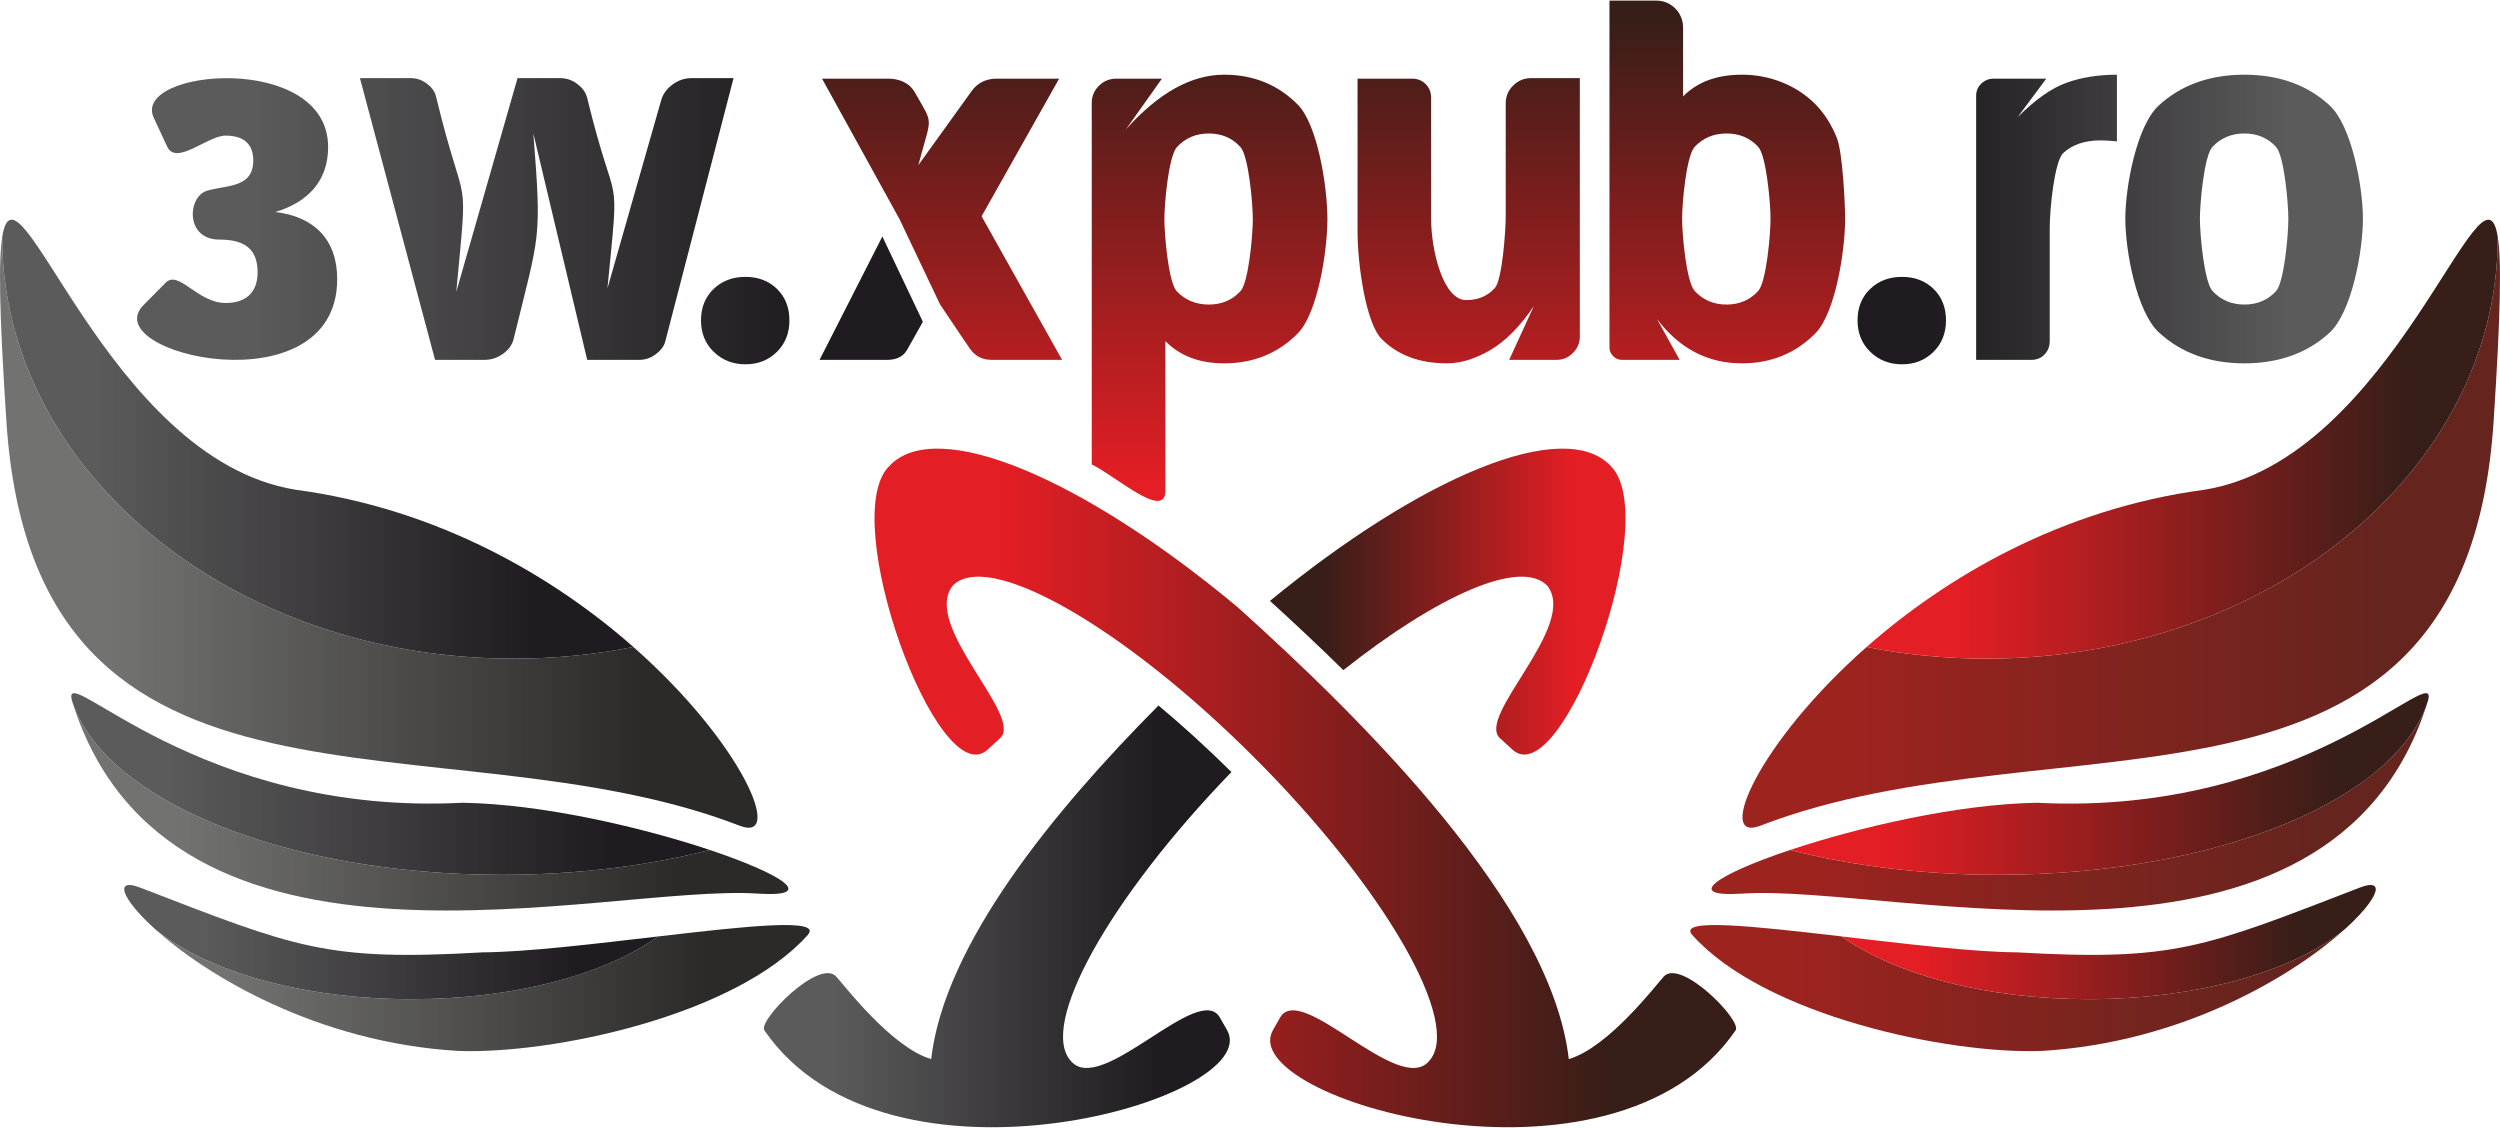
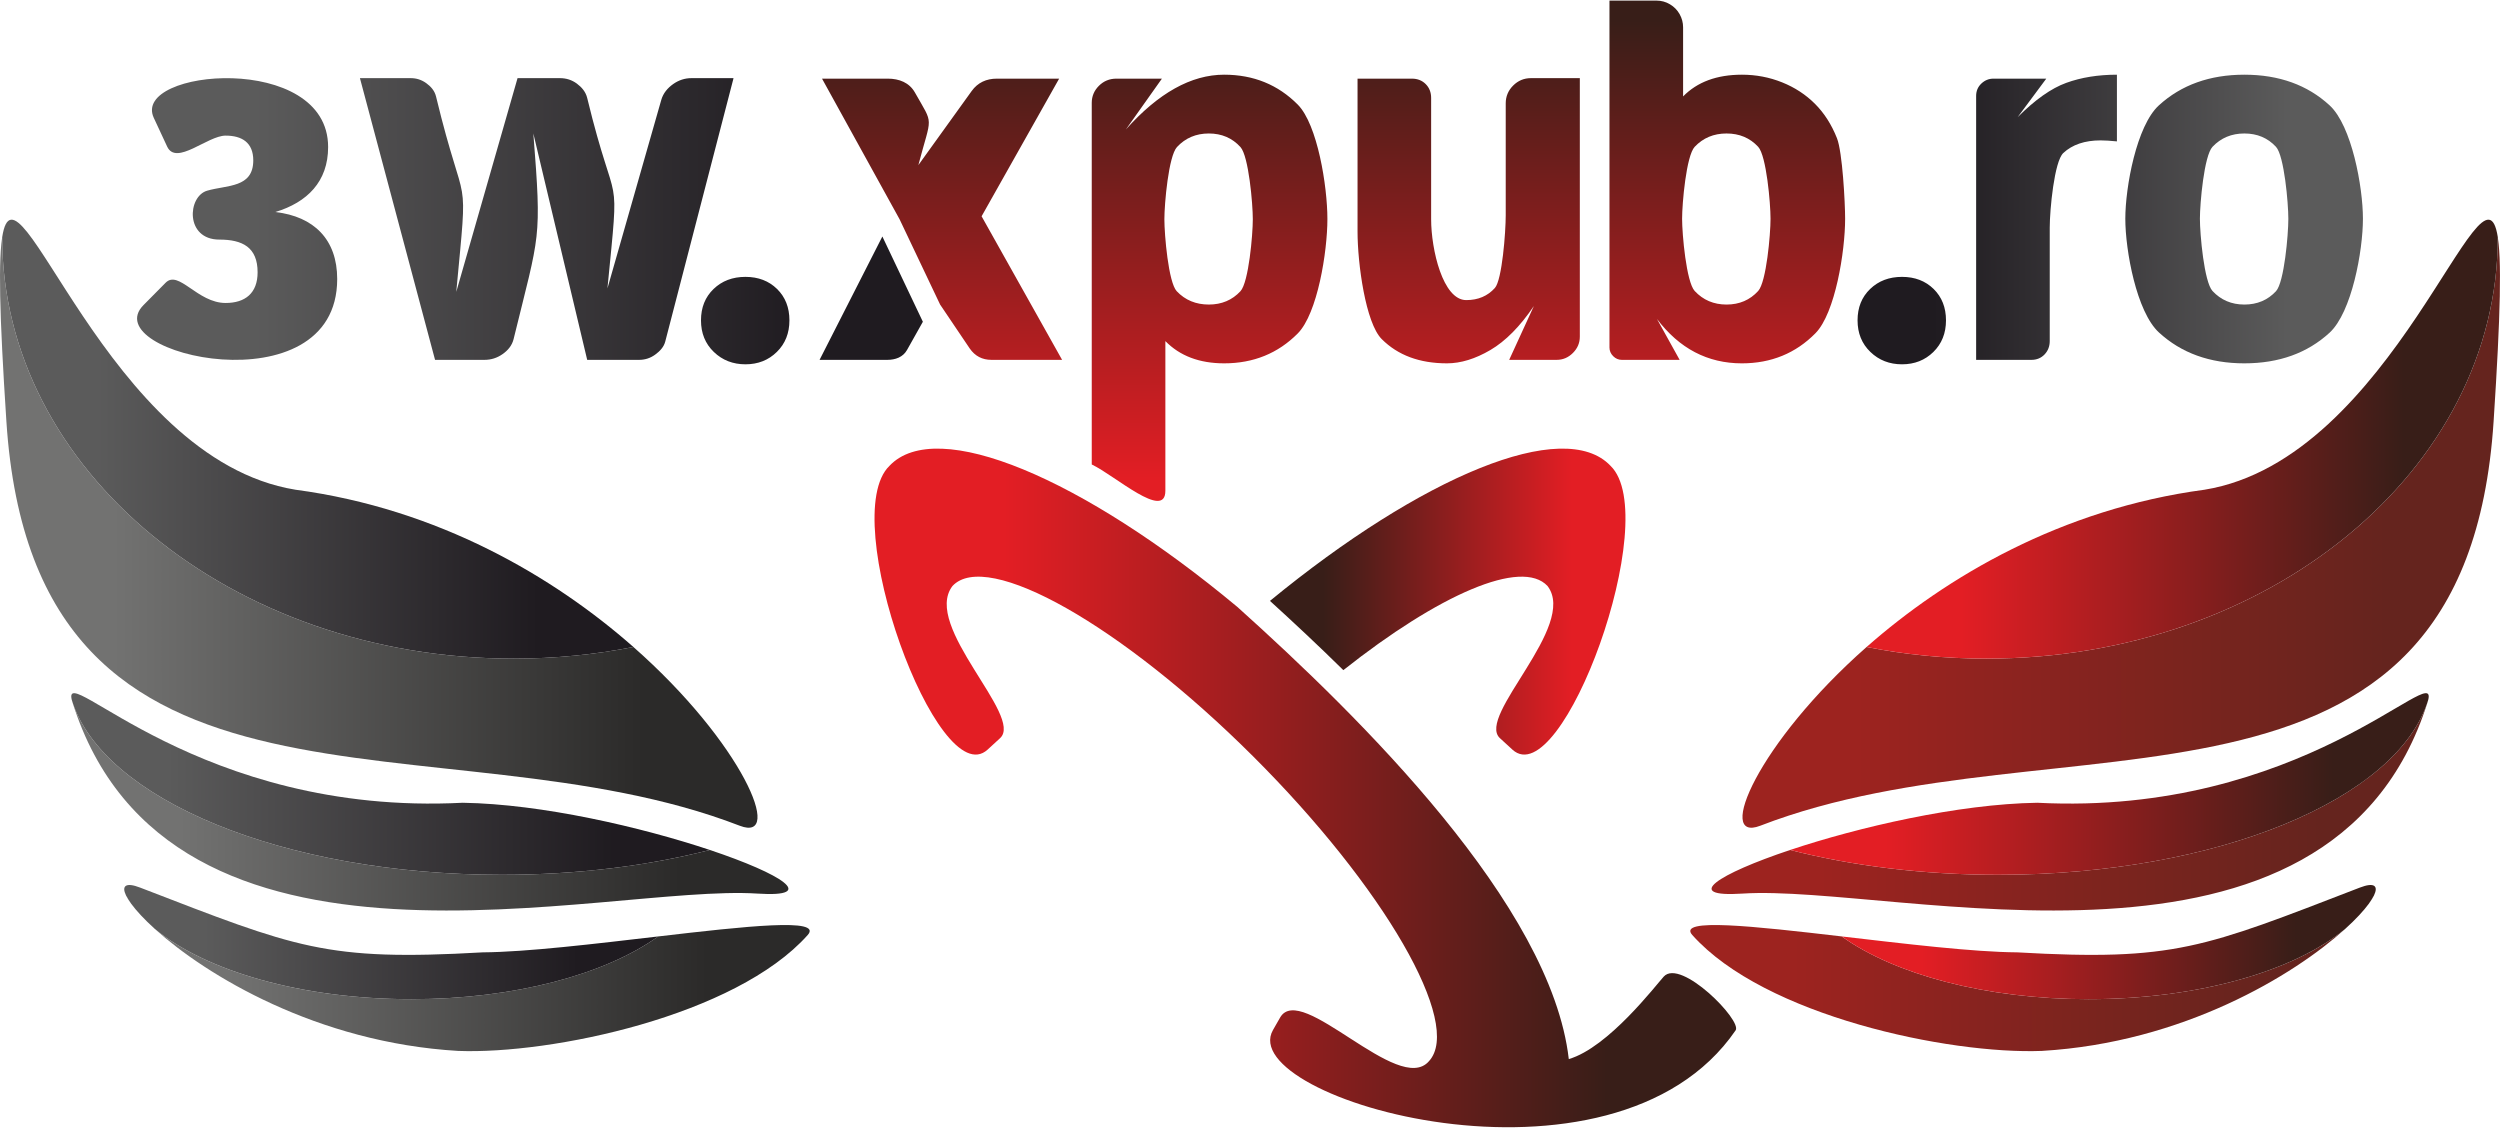
<svg xmlns="http://www.w3.org/2000/svg" xmlns:xlink="http://www.w3.org/1999/xlink" clip-rule="evenodd" fill-rule="evenodd" height="60" image-rendering="optimizeQuality" shape-rendering="geometricPrecision" text-rendering="geometricPrecision" viewBox="0 0 85432 38500" width="133">
  <linearGradient id="a" gradientUnits="userSpaceOnUse" x1="7811.38" x2="24165.9" y1="33240.2" y2="33240.2">
    <stop offset="0" stop-color="#727271" />
    <stop offset="1" stop-color="#2b2a29" />
  </linearGradient>
  <linearGradient id="b" gradientUnits="userSpaceOnUse" x1="63428.3" x2="81548.8" y1="18111.3" y2="18111.3">
    <stop offset="0" stop-color="#9d231f" />
    <stop offset="1" stop-color="#65241e" />
  </linearGradient>
  <linearGradient id="c" gradientUnits="userSpaceOnUse" x1="34301.3" x2="54912" y1="26905.3" y2="26905.3">
    <stop offset="0" stop-color="#e31e24" />
    <stop offset="1" stop-color="#381e18" />
  </linearGradient>
  <linearGradient id="d" gradientUnits="userSpaceOnUse" x1="64448.3" x2="79723" xlink:href="#c" y1="26770.9" y2="26770.9" />
  <linearGradient id="e" gradientUnits="userSpaceOnUse" x1="67022.4" x2="82121.7" xlink:href="#c" y1="14986.8" y2="14986.8" />
  <linearGradient id="f" gradientUnits="userSpaceOnUse" x1="62162.3" x2="79305.4" xlink:href="#b" y1="27496.1" y2="27496.1" />
  <linearGradient id="g" gradientUnits="userSpaceOnUse" x1="8711.89" x2="27509.1" y1="7539.9" y2="7539.9">
    <stop offset="0" stop-color="#5b5b5b" />
    <stop offset="1" stop-color="#1f1b20" />
  </linearGradient>
  <linearGradient id="h" gradientUnits="userSpaceOnUse" x1="78157.4" x2="66068.4" xlink:href="#g" y1="7480.82" y2="7480.82" />
  <linearGradient id="i" gradientUnits="userSpaceOnUse" x1="53724.7" x2="45220.4" xlink:href="#c" y1="20538.1" y2="20538.1" />
  <linearGradient id="j" gradientUnits="userSpaceOnUse" x1="5708.75" x2="20983.5" xlink:href="#g" y1="26770.9" y2="26770.9" />
  <linearGradient id="k" gradientUnits="userSpaceOnUse" x1="6982.69" x2="19756.2" xlink:href="#g" y1="32173.2" y2="32173.2" />
  <linearGradient id="l" gradientUnits="userSpaceOnUse" x1="3310.1" x2="18409.3" xlink:href="#g" y1="14986.8" y2="14986.8" />
  <linearGradient id="m" gradientUnits="userSpaceOnUse" x1="65675.6" x2="78449.1" xlink:href="#c" y1="32173.2" y2="32173.2" />
  <linearGradient id="n" gradientUnits="userSpaceOnUse" x1="45571.8" x2="45571.8" xlink:href="#c" y1="16412.7" y2="683.857" />
  <linearGradient id="o" gradientUnits="userSpaceOnUse" x1="3882.95" x2="22003.4" xlink:href="#a" y1="18111.3" y2="18111.3" />
  <linearGradient id="p" gradientUnits="userSpaceOnUse" x1="6126.4" x2="23269.5" xlink:href="#a" y1="27496.1" y2="27496.1" />
  <linearGradient id="q" gradientUnits="userSpaceOnUse" x1="28500.1" x2="39685.2" xlink:href="#g" y1="31294.3" y2="31294.3" />
  <linearGradient id="r" gradientUnits="userSpaceOnUse" x1="61265.9" x2="77620.4" xlink:href="#b" y1="33240.2" y2="33240.2" />
  <path d="m32547 20007c1173-1269 5787 1344 10271 5815 4485 4472 7186 9153 6013 10422-1035 1201-4373-2737-5086-1492l-244 427c-1340 2339 11622 6124 15810 10 229-334-1873-2471-2455-1838-268 291-1893 2426-3246 2820-604-5257-7104-11658-11325-15450-5281-4400-10276-6529-11889-4823-1817 1752 1665 11246 3353 9698l427-392c819-751-2669-3830-1629-5197z" fill="url(#c)" />
  <path d="m52885 20007c-883-956-3718 290-6979 2873-868-854-1720-1650-2508-2366 5187-4260 10050-6295 11638-4616 1817 1752-1666 11246-3353 9698l-427-392c-819-751 2669-3830 1629-5197z" fill="url(#i)" />
-   <path d="m42082 26362c-4163 4303-6607 8664-5481 9882 1035 1201 4373-2737 5086-1492l244 427c1340 2339-11622 6124-15810 10-229-334 1873-2471 2455-1838 268 291 1893 2426 3245 2820 450-3910 4160-8452 7768-12083 820 685 1658 1447 2493 2274z" fill="url(#q)" />
  <path d="m25888 30516c-5248-341-20130 3926-23414-6545-9-26-16-51-21-74 1024 3379 7214 5977 14697 5977 2575 0 4996-308 7107-849 2466 824 3717 1627 1631 1491z" fill="url(#p)" />
  <path d="m2453 23897c-340-1385 4332 3980 13359 3515 2710 42 6118 837 8445 1613-2111 541-4532 849-7107 849-7483 0-13673-2598-14697-5977z" fill="url(#j)" />
  <path d="m15652 35892c-4815-284-8615-2587-10361-4169l-2-1c-26-24-52-47-77-71l77 71 2 1c1729 1433 5007 2401 8767 2401 3532 0 6638-854 8435-2144l-101 11 101-11c3002-351 5637-642 5110-50-2466 2766-8767 4085-11951 3962zm-10732-4525c-22-22-43-44-64-65zm-102-106c-21-23-42-45-62-67 20 22 41 44 62 67zm-97-107c-22-25-44-49-65-73 21 24 43 48 65 73zm-89-102c-20-24-40-48-59-71 19 23 39 47 59 71zm-81-99c-18-23-34-45-51-67 17 22 33 44 51 67zm-69-91c-77-105-135-199-175-281 52 95 111 189 175 281z" fill="url(#a)" />
  <path d="m5291 31723c-360-325-632-620-809-861-64-92-123-186-175-281-159-329-14-462 484-269 5339 2059 6333 2520 11707 2212 1499-10 3842-293 5995-544-1797 1290-4903 2144-8435 2144-3760 0-7038-968-8767-2401z" fill="url(#k)" />
  <path d="m25281 28198c-10194-3939-24097 1014-25063-13823-239-3655-285-5602-121-6418-8 40-15 82-22 128 4 7955 7827 14402 17476 14402 1410 0 2781-138 4094-398 3730 3285 5169 6701 3636 6109z" fill="url(#o)" />
  <path d="m75 8085c499-3224 3542 7579 10023 8630 4891 653 8828 2979 11547 5374-1313 260-2684 398-4094 398-9649 0-17472-6447-17476-14402z" fill="url(#l)" />
  <path d="m59544 30516c5247-341 20130 3926 23414-6545 8-26 15-51 21-74-1025 3379-7214 5977-14698 5977-2574 0-4995-308-7106-849-2467 824-3717 1627-1631 1491z" fill="url(#f)" />
  <path d="m82979 23897c340-1385-4332 3980-13359 3515-2711 42-6119 837-8445 1613 2111 541 4532 849 7106 849 7484 0 13674-2598 14698-5977z" fill="url(#d)" />
  <path d="m69779 35892c4816-284 8616-2587 10362-4169l2-1c26-24 52-47 77-71l-77 71-2 1c-1729 1433-5007 2401-8768 2401-3531 0-6637-854-8435-2144l101 11-101-11c-3001-351-5636-642-5109-50 2466 2766 8767 4085 11950 3962zm10733-4525c22-22 43-44 64-65zm102-106c21-23 42-45 62-67-20 22-41 44-62 67zm97-107c22-25 44-49 64-73-20 24-42 48-64 73zm88-102c21-24 40-48 59-71-19 23-38 47-59 71zm82-99c17-23 34-45 50-67-16 22-33 44-50 67zm69-91c76-105 135-199 175-281-53 95-111 189-175 281z" fill="url(#r)" />
  <path d="m80141 31723c360-325 632-620 809-861 64-92 122-186 175-281 159-329 14-462-485-269-5339 2059-6332 2520-11707 2212-1498-10-3841-293-5995-544 1798 1290 4904 2144 8435 2144 3761 0 7039-968 8768-2401z" fill="url(#m)" />
  <path d="m60151 28198c10193-3939 24097 1014 25063-13823 238-3655 285-5602 120-6418 8 40 16 82 23 128-4 7955-7827 14402-17476 14402-1410 0-2781-138-4094-398-3730 3285-5169 6701-3636 6109z" fill="url(#b)" />
  <path d="m85357 8085c-499-3224-3542 7579-10023 8630-4891 653-8828 2979-11547 5374 1313 260 2684 398 4094 398 9649 0 17472-6447 17476-14402z" fill="url(#e)" />
  <path d="m33881 12277c-315 0-562-129-742-388l-1013-1502-1385-2915-2650-4805h2245c394 0 738 136 929 473 654 1160 575 739 118 2482l1823-2533c207-287 501-422 861-422h2127l-2650 4704 2751 4906zm7952-9745c1001 0 1840 341 2515 1022 675 680 1013 2790 1013 3910s-338 3229-1013 3910-1514 1022-2515 1022c-844 0-1514-254-2009-760v5113c0 1030-1720-518-2516-897v-12358c0-225 82-419 245-582s363-245 599-245h1554l-1233 1739c1114-1249 2234-1874 3360-1874zm-1621 7399c289 306 658 456 1097 456s800-153 1081-456c281-304 422-1930 422-2459s-141-2157-422-2467c-281-309-642-464-1081-464s-802 155-1089 464c-287 310-430 1938-430 2467s138 2158 422 2459zm13775-7281v8834c0 214-78 399-236 557s-343 236-557 236h-1621l844-1840c-472 698-968 1199-1485 1503-518 304-1013 456-1486 456-934 0-1677-276-2228-828-552-551-827-2582-827-3674v-5227h1857c191 0 349 62 472 186 124 124 186 282 186 473v4146c0 1035 400 2763 1199 2763 405 0 731-138 979-414 247-275 371-1910 371-2484v-3826c0-236 85-439 253-607 169-169 372-254 608-254zm5538-118c484 0 942 88 1375 262 434 174 808 419 1123 734s566 707 751 1174c186 466 279 2191 279 2753 0 1115-338 3225-1013 3911s-1514 1030-2515 1030c-1171 0-2139-507-2904-1520l777 1401h-1976c-112 0-211-42-295-126s-127-183-127-296v-11855h1604c169 0 324 42 464 127 141 84 251 197 330 337 78 141 118 290 118 448v2363c484-495 1153-743 2009-743zm979 4923c0-529-141-2154-422-2458s-642-456-1081-456-802 152-1089 456-430 1929-430 2458 144 2158 430 2468c287 309 650 464 1089 464s800-155 1081-464c281-310 422-1939 422-2468z" fill="url(#n)" />
  <path d="m64997 12429c-427 0-788-140-1080-422-293-281-439-641-439-1080s143-796 430-1072 650-414 1089-414 799 138 1081 414c281 276 422 633 422 1072s-144 799-431 1080c-287 282-644 422-1072 422zm3951-8445c596-596 1150-988 1662-1173 512-186 1089-279 1731-279v2279c-225-22-411-34-557-34-541 0-966 144-1275 431s-464 1944-464 2551v3877c0 179-59 332-177 456-118 123-268 185-448 185h-1890v-9019c0-169 59-309 177-422 118-112 256-169 413-169h1807zm7748 8412c-1181 0-2155-352-2920-1056-765-703-1148-2804-1148-3885 0-1080 383-3179 1148-3876 765-698 1739-1047 2920-1047 1182 0 2153 349 2912 1047 760 697 1140 2796 1140 3876 0 1092-380 3196-1140 3894-759 697-1730 1047-2912 1047zm0-2009c439 0 800-153 1081-456 281-304 422-1935 422-2476 0-529-141-2154-422-2458s-642-456-1081-456-802 152-1089 456-430 1929-430 2458 144 2158 430 2468c287 309 650 464 1089 464z" fill="url(#h)" />
  <path d="m25063 2650v17l-2330 8986c-48 185-183 329-346 447s-346 177-548 177h-1773l-1840-7736c289 3688 222 3361-675 7027-53 217-194 386-380 515-186 130-392 194-616 194h-1688l-2567-9627h1739c192 0 367 57 524 169s290 260 337 456c1021 4228 1108 2221 692 6679l2094-7304h1452c213 0 405 62 574 186 168 124 304 283 354 490 1009 4163 1120 2112 692 6510l1840-6443c66-229 215-405 405-540 191-135 400-203 625-203zm-13850 2353c0 1183-715 1892-1804 2222 1319 153 2114 937 2114 2289 0 4466-8278 2566-6619 891l756-764c447-451 1085 692 2050 692 668 0 1093-334 1093-1048 0-858-519-1118-1307-1118-1175 0-1092-1474-418-1671 685-199 1577-91 1577-1036 0-614-394-846-945-846-619 0-1688 1042-1998 374l-457-982c-777-1673 5958-2266 5958 997zm14261 7426c-427 0-787-140-1080-422-293-281-439-641-439-1080s143-796 430-1072 650-414 1089-414 799 138 1081 414c281 276 422 633 422 1072s-144 799-431 1080c-287 282-644 422-1072 422zm6063-1454-542 965c-138 245-395 337-676 337h-2312l2146-4216z" fill="url(#g)" />
</svg>